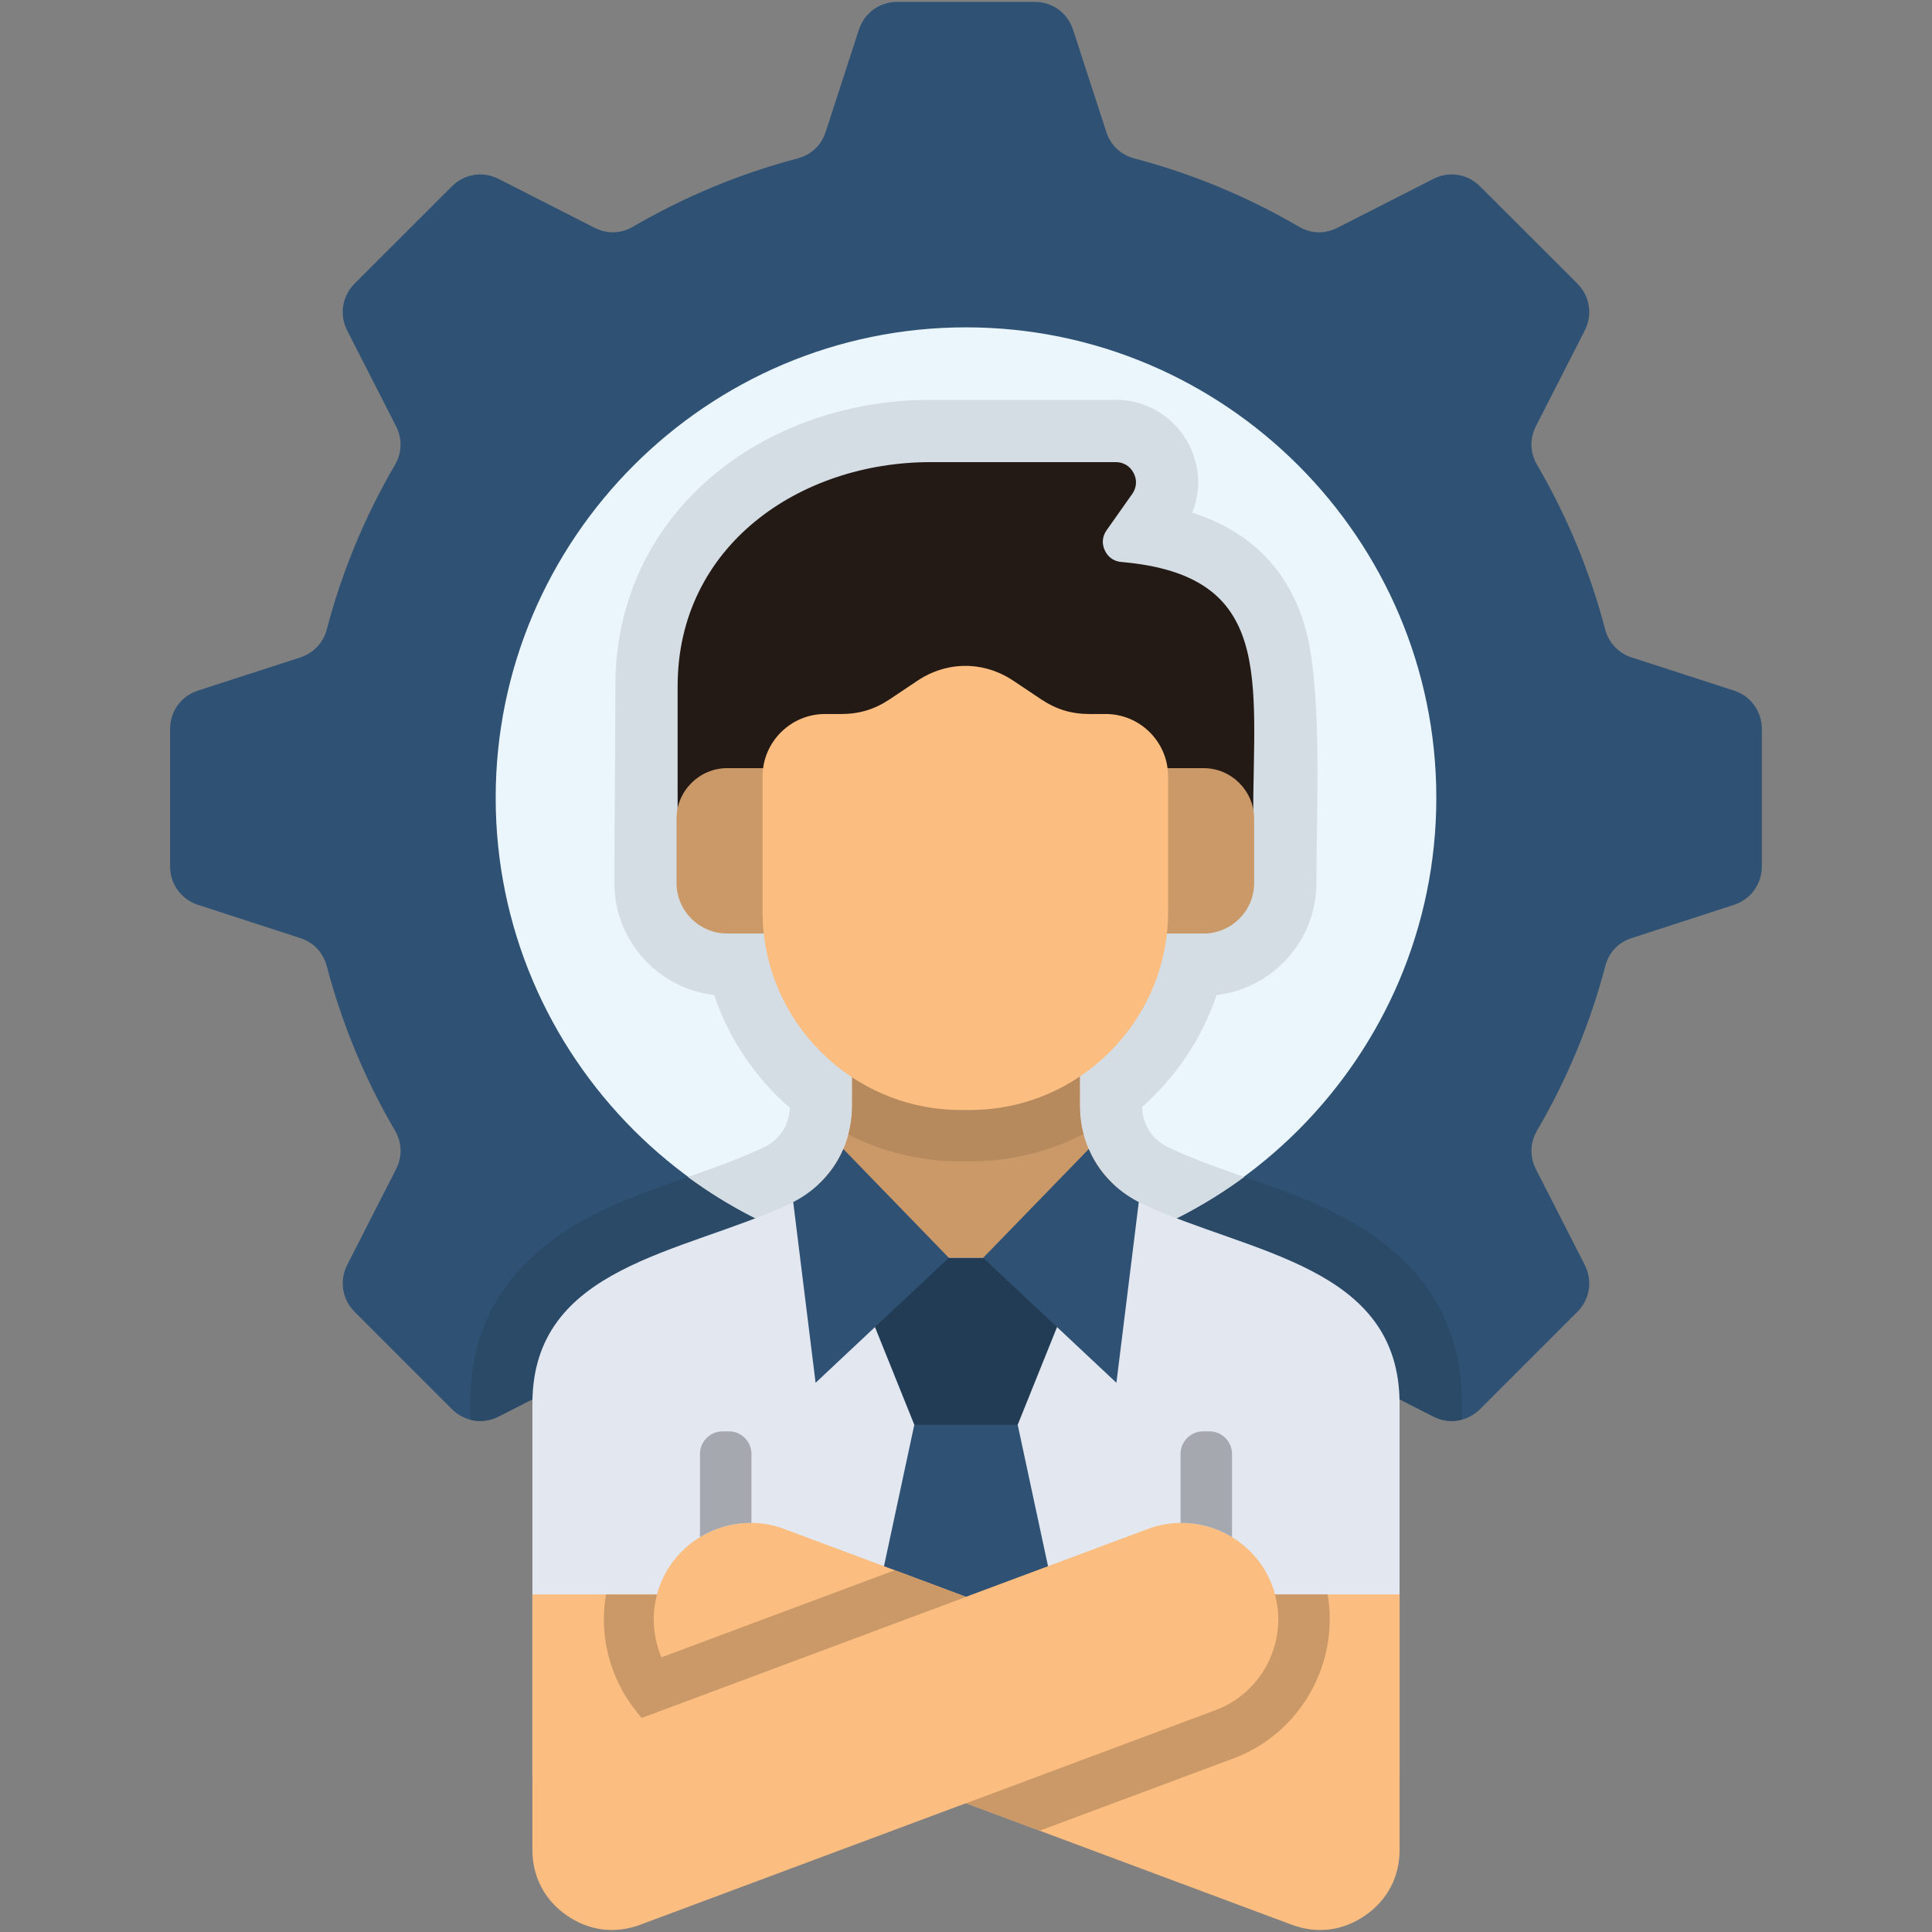
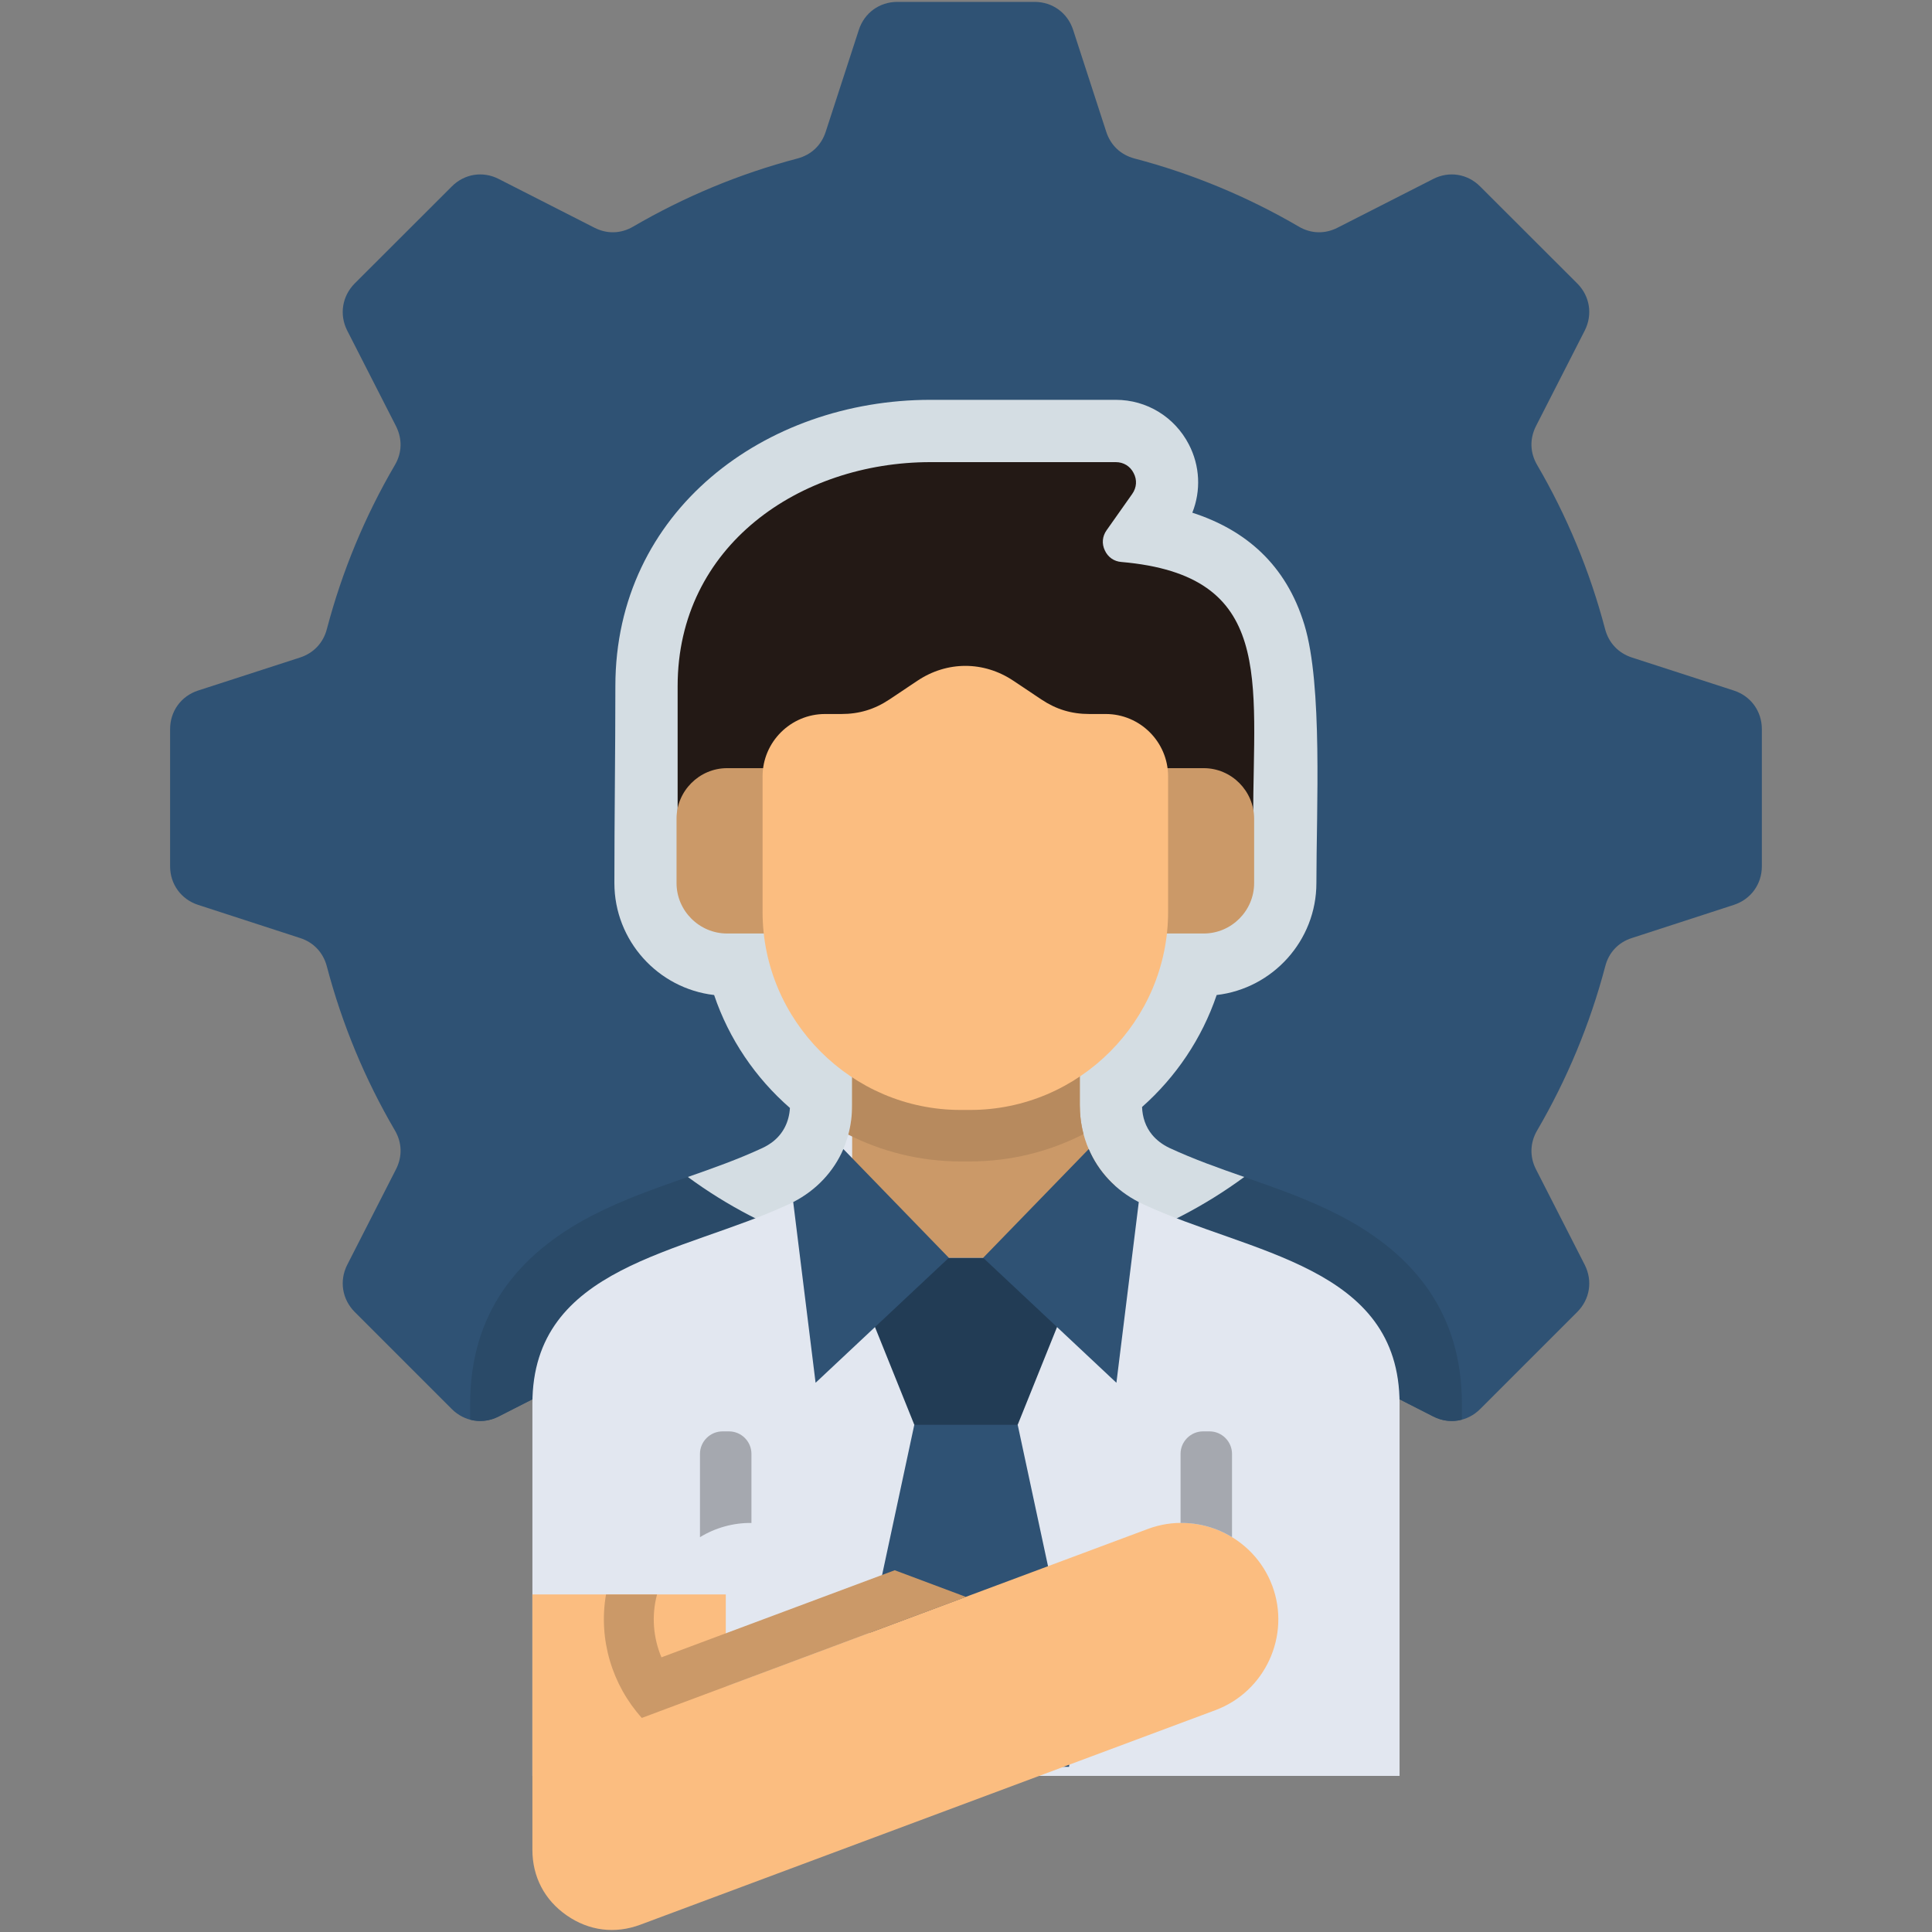
<svg xmlns="http://www.w3.org/2000/svg" id="Layer_1" enable-background="new 0 0 512 512" viewBox="0 0 512 512">
  <rect x="0" y="0" width="512" height="512" fill="#808080" stroke="none" />
  <g clip-rule="evenodd" fill-rule="evenodd">
    <path d="m300.65 380.8c15.45-4.06 30.08-10.19 43.54-18.05 3.24-1.9 6.92-1.99 10.28-.29l25.35 12.91c4.21 2.16 9.11 1.37 12.44-1.96l25.73-25.73c3.36-3.36 4.12-8.24 1.99-12.47l-12.94-25.35c-1.69-3.33-1.58-7.04.32-10.28 7.86-13.46 13.99-28.09 18.05-43.51.93-3.65 3.47-6.34 7.04-7.48l27.04-8.79c4.5-1.46 7.42-5.49 7.42-10.22v-36.36c0-4.73-2.92-8.76-7.42-10.22l-27.04-8.76c-3.56-1.17-6.1-3.85-7.07-7.48-4.06-15.45-10.16-30.08-18.02-43.54-1.9-3.24-2.01-6.92-.32-10.28l12.94-25.35c2.13-4.21 1.37-9.11-1.99-12.47l-25.73-25.7c-3.33-3.36-8.24-4.15-12.44-1.99l-25.35 12.91c-3.36 1.72-7.04 1.61-10.28-.29-13.46-7.86-28.09-13.99-43.54-18.05-3.62-.96-6.31-3.47-7.48-7.07l-8.79-27.04c-1.46-4.47-5.46-7.39-10.19-7.39h-36.39c-4.73 0-8.73 2.92-10.19 7.39l-8.79 27.04c-1.17 3.59-3.83 6.1-7.48 7.07-15.45 4.06-30.05 10.19-43.54 18.05-3.24 1.9-6.92 2.01-10.28.29l-25.35-12.91c-4.21-2.16-9.11-1.37-12.44 1.99l-25.73 25.7c-3.33 3.36-4.12 8.26-1.99 12.47l12.94 25.35c1.69 3.36 1.61 7.04-.29 10.28-7.88 13.46-13.99 28.09-18.05 43.54-.96 3.62-3.5 6.31-7.07 7.48l-27.04 8.76c-4.5 1.46-7.42 5.49-7.42 10.22v36.36c0 4.73 2.92 8.76 7.42 10.22l27.04 8.79c3.56 1.14 6.1 3.83 7.07 7.48 4.06 15.42 10.16 30.05 18.05 43.51 1.9 3.24 1.99 6.95.29 10.28l-12.94 25.35c-2.13 4.23-1.34 9.11 1.99 12.47l25.73 25.73c3.33 3.33 8.24 4.12 12.44 1.96l25.35-12.91c3.36-1.69 7.04-1.61 10.28.29 13.49 7.86 28.09 13.99 43.54 18.05 3.65.96 6.31 3.47 7.48 7.07l8.79 27.04c1.46 4.5 5.46 7.42 10.19 7.42h36.39c4.73 0 8.73-2.92 10.19-7.42l8.79-27.04c1.17-3.6 3.86-6.11 7.48-7.07z" fill="#2f5274" />
    <path d="m300.65 380.8c15.45-4.06 30.08-10.19 43.54-18.05 3.24-1.9 6.92-1.99 10.28-.29l25.35 12.91c2.42 1.26 5.11 1.52 7.59.85v-4.21c0-23.51-12.12-39.36-32.3-49.85-8.18-4.26-16.79-7.24-25.38-10.25-20.65 15.19-46.14 24.15-73.74 24.15s-53.06-8.97-73.71-24.15c-8.59 3.01-17.2 5.99-25.41 10.25-20.18 10.48-32.27 26.34-32.27 49.85v4.21c2.45.67 5.14.41 7.56-.85l25.35-12.91c3.36-1.69 7.04-1.61 10.28.29 13.49 7.86 28.09 13.99 43.54 18.05 3.65.96 6.31 3.47 7.48 7.07l8.79 27.04c1.46 4.5 5.46 7.42 10.19 7.42h36.39c4.73 0 8.73-2.92 10.19-7.42l8.79-27.04c1.18-3.6 3.87-6.11 7.49-7.07z" fill="#2a4a68" />
-     <path d="m256 336.06c68.66 0 124.64-56.01 124.64-124.64 0-68.66-55.98-124.67-124.64-124.67-68.65 0-124.64 56.01-124.64 124.67 0 68.63 55.98 124.64 124.64 124.64z" fill="#ebf5fc" />
    <path d="m329.74 311.91c-20.65 15.19-46.14 24.15-73.74 24.15s-53.06-8.97-73.71-24.15c6.69-2.34 13.37-4.7 19.83-7.71.93-.44 1.84-.99 2.69-1.64 2.8-2.19 4.32-5.34 4.53-8.94-9.11-7.94-16.15-18.25-20.09-29.93-14.86-1.72-26.43-14.4-26.43-29.67 0-17.4.26-34.78.26-52.19 0-46.4 39.66-75.87 83.52-75.87h49.09c8.21 0 15.59 4.53 19.36 11.8 2.98 5.72 3.24 12.29.93 18.11 13.99 4.53 24.82 13.64 29.7 29.7 4.88 16.03 3.18 48.68 3.18 68.45 0 15.27-11.59 27.95-26.43 29.67-3.91 11.54-10.81 21.73-19.77 29.67.09 2.69.93 5.26 2.66 7.36 1.23 1.49 2.8 2.63 4.56 3.48 6.45 3 13.14 5.37 19.86 7.71z" fill="#d4dde3" />
    <path d="m179.58 216.97h152.52c0-37.03 5.84-64.51-34.93-68.04-1.96-.15-3.56-1.28-4.38-3.07-.85-1.78-.67-3.74.47-5.34l6.78-9.61c1.2-1.69 1.34-3.74.38-5.55-.93-1.84-2.69-2.89-4.73-2.89h-49.09c-34.63 0-67.02 22.14-67.02 59.37z" fill="#231915" />
    <path d="m192.69 203.57h126.3c7.36 0 13.37 6.04 13.37 13.4v17.05c0 7.36-6.02 13.37-13.37 13.37h-126.3c-7.36 0-13.4-6.02-13.4-13.37v-17.05c-.01-7.36 6.04-13.4 13.4-13.4z" fill="#cb9968" />
    <path d="m225.83 269.33h60.33v23.48c0 11.56 6.28 21.43 16.76 26.31 28.27 13.17 67.98 16.27 67.98 52.89v98.62h-229.81v-98.62c0-36.62 39.72-39.72 67.98-52.89 10.48-4.88 16.76-14.75 16.76-26.31z" fill="#e2e7f0" />
-     <path d="m225.83 269.33h60.33v23.48c0 8.5 3.39 16.06 9.32 21.41v19.13h-78.47v-19.59c5.64-5.31 8.82-12.7 8.82-20.94z" fill="#cb9968" />
+     <path d="m225.83 269.33h60.33v23.48c0 8.5 3.39 16.06 9.32 21.41v19.13h-78.47c5.64-5.31 8.82-12.7 8.82-20.94z" fill="#cb9968" />
    <path d="m225.83 269.33h60.33v23.48c0 2.69.32 5.29.99 7.74-9.02 4.61-19.24 7.24-30.05 7.24h-2.54c-10.69 0-20.79-2.57-29.76-7.1.67-2.51 1.02-5.14 1.02-7.88v-23.48z" fill="#b78a5e" />
    <path d="m268.56 180.41 7.42 4.96c3.94 2.63 8 3.85 12.73 3.85h4.32c9.11 0 16.53 7.42 16.53 16.53v35.92c0 28.85-23.6 52.48-52.45 52.48h-2.54c-28.85 0-52.48-23.62-52.48-52.48v-35.92c0-9.11 7.45-16.53 16.56-16.53h4.32c4.73 0 8.79-1.23 12.73-3.85l7.42-4.96c7.86-5.26 17.58-5.26 25.44 0z" fill="#fbbd80" />
    <path d="m256 358.98-13.7 18.6-15.74 73.42 2.14 17.23h54.6l2.14-17.23-15.74-73.42z" fill="#2f5274" />
    <path d="m287.51 333.34-17.81 44.24h-13.7-13.7l-17.81-44.24h31.51z" fill="#223c55" />
    <path d="m210.21 318.56c6.13-3.15 10.72-8.09 13.29-14.05l27.95 28.82-35.31 33.12z" fill="#2f5274" />
    <path d="m301.79 318.56c-6.13-3.15-10.72-8.09-13.26-14.05l-27.98 28.82 35.31 33.12z" fill="#2f5274" />
-     <path d="m370.91 422.55v67.66c0 7.15-3.21 13.32-9.11 17.4-5.9 4.09-12.79 4.96-19.51 2.45-50.81-18.95-101.6-37.9-152.41-56.86-13.2-4.94-19.97-19.77-15.04-32.97 4.94-13.2 19.77-19.97 32.97-15.04l111.85 41.73v-24.38h51.25z" fill="#fbbd80" />
    <path d="m141.09 422.55v67.66c0 7.15 3.21 13.32 9.11 17.4 5.9 4.09 12.79 4.96 19.51 2.45 50.81-18.95 101.6-37.9 152.41-56.86 13.2-4.94 19.97-19.77 15.04-32.97-4.94-13.2-19.77-19.97-32.97-15.04l-111.85 41.73v-24.38h-51.25z" fill="#fbbd80" />
    <path d="m191.49 379.33h1.69c3.3 0 5.96 2.69 5.96 5.96v18.31c-4.82-.06-9.58 1.28-13.64 3.77v-22.08c.01-3.27 2.69-5.96 5.99-5.96zm129.05 0h-1.72c-3.27 0-5.96 2.69-5.96 5.96v18.31c4.85-.06 9.58 1.28 13.64 3.77v-22.08c-.01-3.27-2.69-5.96-5.96-5.96z" fill="#a5a8af" />
    <g fill="#cb9968">
-       <path d="m275.51 485.16-19.51-7.27 66.11-24.68c12.44-4.64 19.16-18.08 15.77-30.66h13.96c3.12 18.19-7.07 36.77-24.97 43.45z" />
      <path d="m237.11 416.13 18.89 7.07-78.96 29.47-6.95 2.6c-7.86-8.73-11.56-20.82-9.49-32.71h13.52c-1.52 5.67-.99 11.51 1.17 16.65z" />
    </g>
  </g>
</svg>